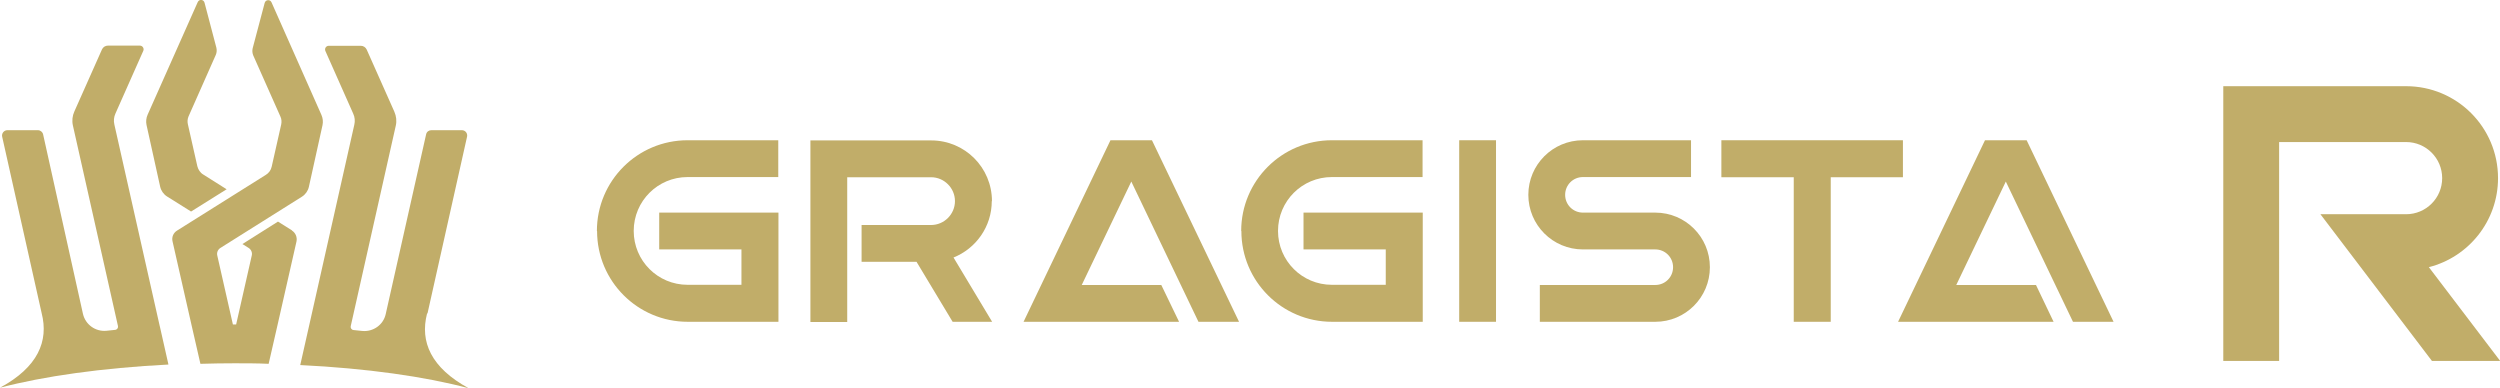
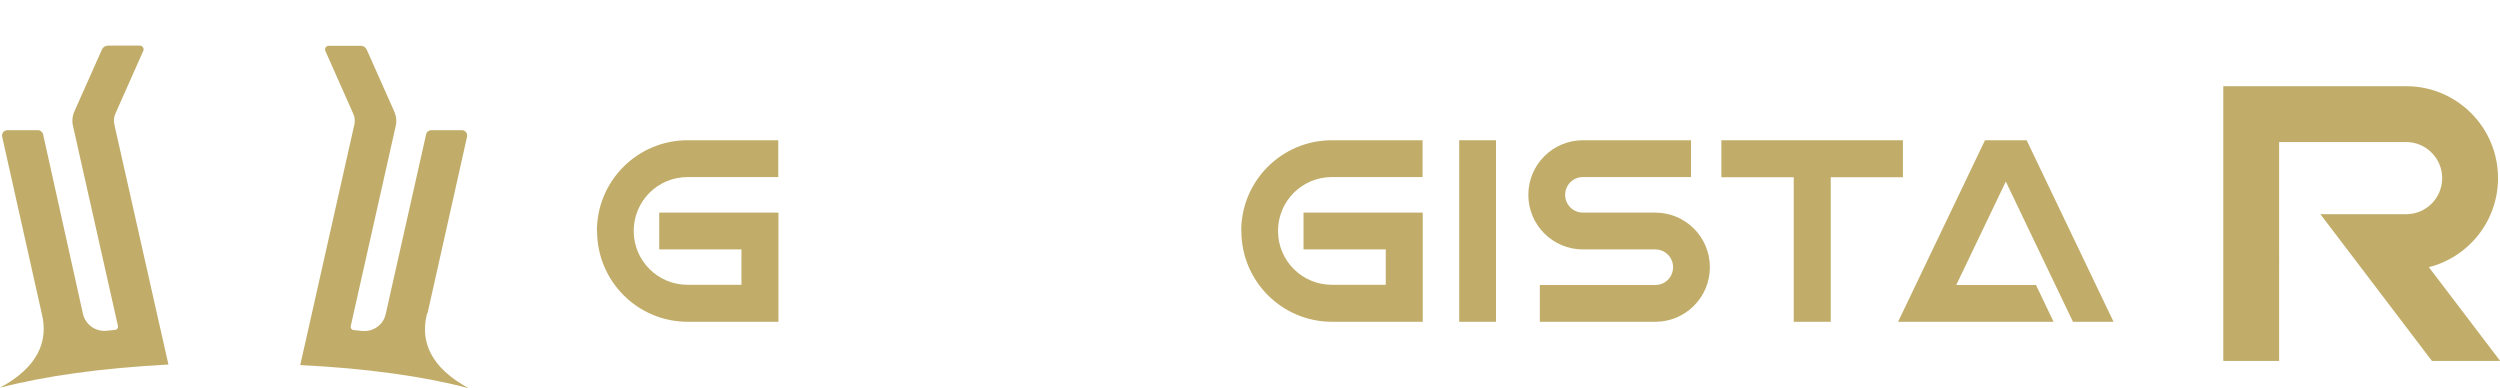
<svg xmlns="http://www.w3.org/2000/svg" id="b" viewBox="0 0 139.22 21.6">
  <defs>
    <style>.d{fill:#c1ad69;}</style>
  </defs>
  <g id="c">
    <g>
      <g>
        <path class="d" d="M8.9,18.18L6.37,6.94c-.05-.21-.03-.42,.06-.62l1.55-3.49c.06-.13-.04-.29-.19-.29h-1.78c-.14,0-.27,.08-.33,.21l-1.54,3.46c-.11,.24-.14,.52-.08,.78l2.51,11.17c.02,.1-.05,.2-.16,.21-.16,.02-.32,.03-.48,.05-.61,.06-1.17-.34-1.31-.94L2.4,7.48c-.03-.13-.15-.23-.29-.23H.41c-.19,0-.33,.18-.29,.36l2.2,9.83c.4,1.56-.21,3.01-2.32,4.15,2.43-.64,5.69-1.1,9.38-1.29l-.48-2.13s0,0,0,0Z" />
-         <path class="d" d="M8.92,10.4c.05,.22,.19,.42,.38,.54l1.34,.84,1.98-1.24-1.3-.82c-.17-.1-.28-.27-.33-.46l-.53-2.35c-.03-.14-.02-.29,.04-.43l1.52-3.43c.05-.12,.06-.26,.03-.39L11.39,.15c-.05-.19-.3-.21-.38-.03l-2.79,6.27c-.08,.18-.1,.38-.06,.57l.76,3.44Z" />
        <path class="d" d="M23.81,17.44l2.2-9.83c.04-.19-.1-.36-.29-.36h-1.7c-.14,0-.26,.09-.29,.23l-2.25,10.01c-.13,.6-.7,1-1.31,.94-.16-.02-.32-.03-.48-.05-.11-.01-.18-.11-.16-.21l2.51-11.17c.06-.26,.03-.53-.08-.78l-1.54-3.46c-.06-.13-.19-.21-.33-.21h-1.78c-.15,0-.25,.15-.19,.29l1.55,3.49c.09,.19,.11,.41,.06,.62l-2.53,11.25s0,0,0,0l-.48,2.13c3.69,.18,6.95,.64,9.38,1.29-2.1-1.14-2.72-2.59-2.32-4.15Z" />
-         <path class="d" d="M16.26,12.83l-.78-.49-1.98,1.25,.35,.22c.14,.09,.21,.26,.17,.42l-.87,3.84s-.06,0-.09,0-.06,0-.09,0l-.87-3.84c-.04-.16,.03-.33,.17-.42l4.55-2.86c.19-.12,.33-.32,.38-.54l.76-3.44c.04-.19,.02-.39-.06-.57L15.12,.13c-.08-.18-.33-.15-.38,.03l-.67,2.53c-.03,.13-.02,.26,.03,.39l1.52,3.42c.06,.13,.07,.28,.04,.43l-.53,2.35c-.04,.19-.16,.36-.33,.46l-4.94,3.1c-.21,.13-.31,.37-.25,.61l1.06,4.67h0s.49,2.14,.49,2.14c.65-.02,1.29-.03,1.9-.03s1.27,0,1.9,.03l.49-2.14s0,0,0,0l1.06-4.67c.05-.24-.05-.48-.25-.61Z" />
      </g>
      <g>
        <g>
          <rect class="d" x="81.26" y="7.81" width="2.05" height="10.11" />
-           <polygon class="d" points="64.1 7.81 61.9 7.81 61.84 7.81 57 17.92 65.66 17.92 64.67 15.87 60.24 15.87 63 10.11 66.74 17.92 69 17.92 64.15 7.81 64.1 7.81" />
          <path class="d" d="M33.25,12.87h0c0,2.79,2.26,5.05,5.05,5.05h5.05v-6.08h-6.64v2.05h4.58v1.97h-3c-1.66,0-3-1.34-3-3h0c0-1.66,1.34-3,3-3h5.05v-2.05h-5.05c-2.79,0-5.05,2.26-5.05,5.05Z" />
-           <path class="d" d="M55.24,11.2c0-1.87-1.51-3.38-3.38-3.38h-6.73v10.11h2.05V9.87h4.67c.73,0,1.33,.6,1.33,1.33s-.6,1.33-1.33,1.33h-3.87v2.05h3.06l2.01,3.34h2.2l-2.15-3.58c1.25-.5,2.13-1.72,2.13-3.14Z" />
          <polygon class="d" points="105.97 9.87 105.97 7.81 95.86 7.81 95.86 9.87 99.89 9.87 99.89 17.92 101.95 17.92 101.95 9.87 105.97 9.87" />
          <path class="d" d="M92.18,11.84h-4.03c-.55,0-.99-.44-.99-.99s.44-.99,.99-.99h6.02v-2.05h-6.02c-1.68,0-3.04,1.36-3.04,3.04s1.36,3.04,3.04,3.04h4.03c.55,0,.99,.44,.99,.99h0c0,.55-.44,.99-.99,.99h-6.43v2.05h6.43c1.68,0,3.04-1.36,3.04-3.04h0c0-1.68-1.36-3.04-3.04-3.04Z" />
          <path class="d" d="M69.13,12.87h0c0,2.79,2.26,5.05,5.05,5.05h5.05v-6.08h-6.64v2.05h4.58v1.97h-3c-1.66,0-3-1.34-3-3h0c0-1.66,1.34-3,3-3h5.05v-2.05h-5.05c-2.79,0-5.05,2.26-5.05,5.05Z" />
          <polygon class="d" points="115.44 17.92 117.7 17.92 112.86 7.81 112.8 7.81 110.6 7.81 110.54 7.81 105.7 17.92 114.36 17.92 113.38 15.87 108.94 15.87 111.7 10.11 115.44 17.92" />
        </g>
        <path class="d" d="M135.25,14.88c2.22-.56,3.86-2.57,3.86-4.96,0-2.83-2.29-5.12-5.12-5.12h-10.18v15.3h3.11V7.91h7.07c1.11,0,2.01,.9,2.01,2.01s-.9,2.01-2.01,2.01h-4.77l6.21,8.17h3.8l-3.97-5.22Z" />
      </g>
    </g>
  </g>
</svg>